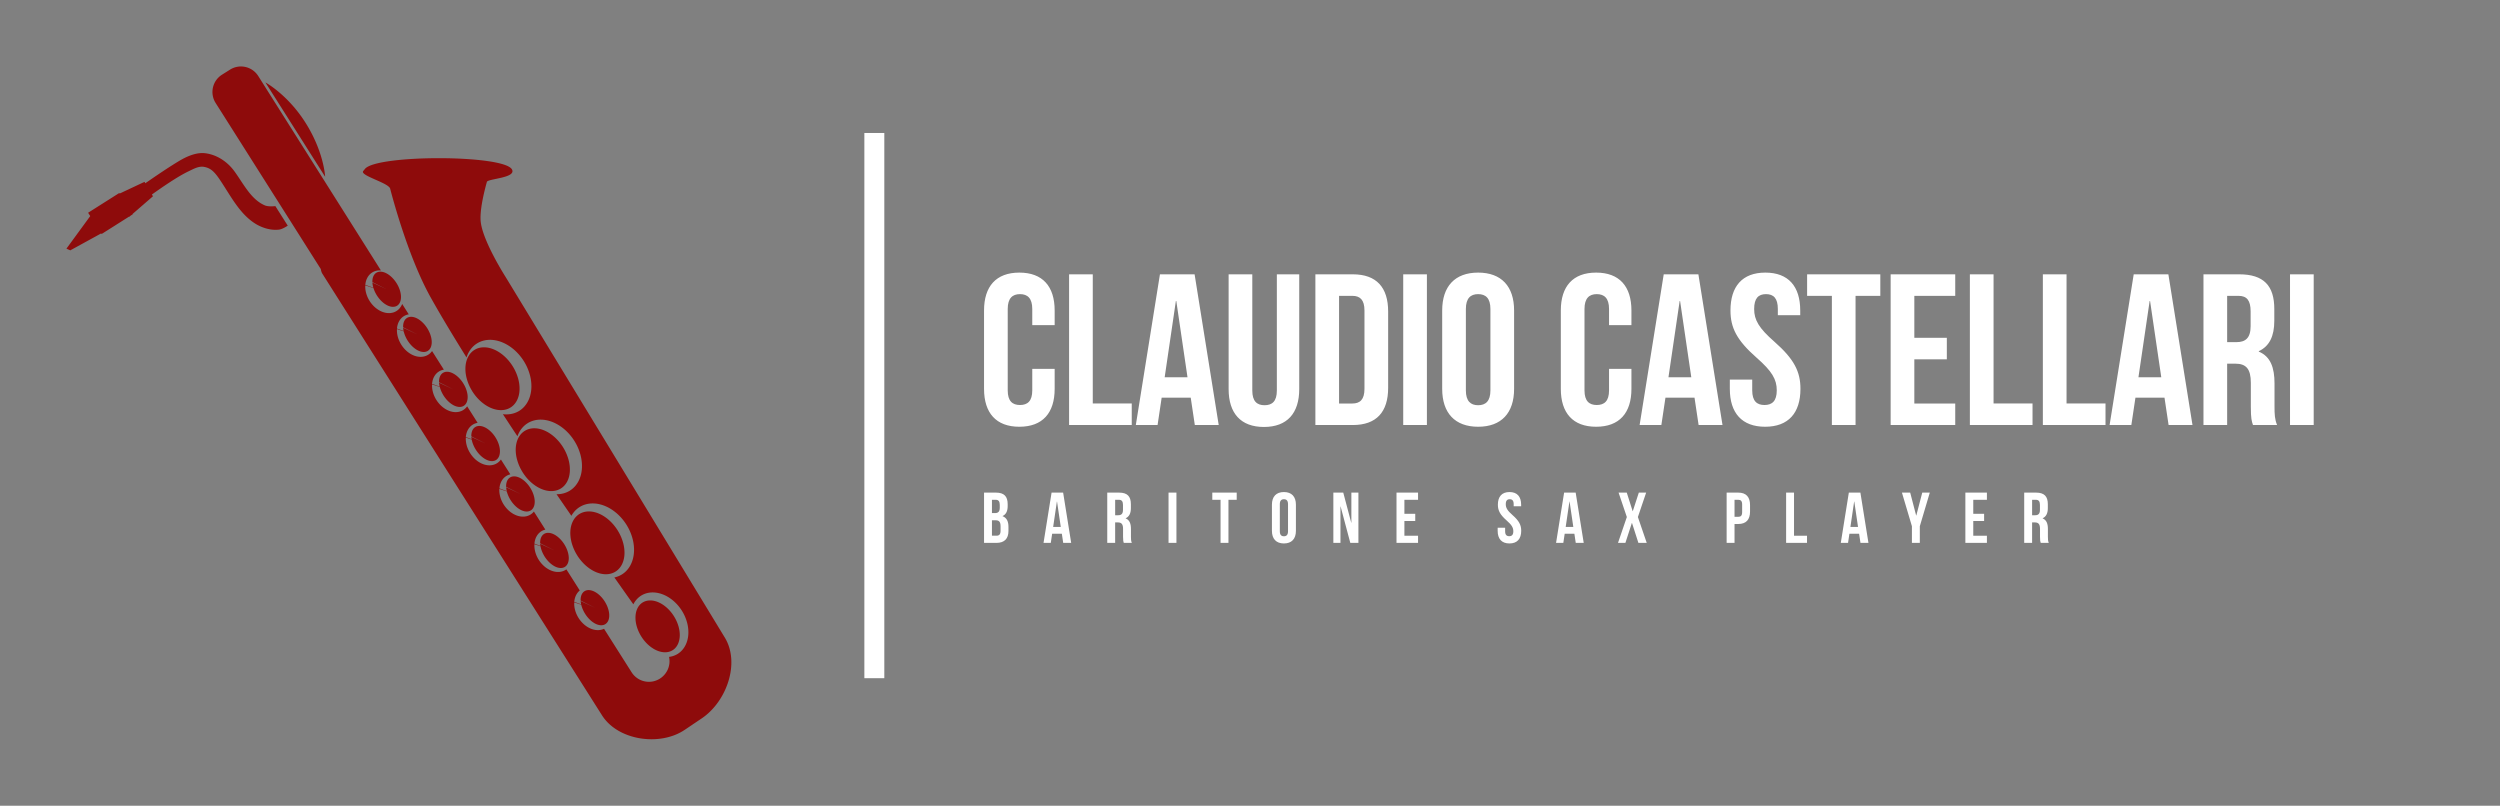
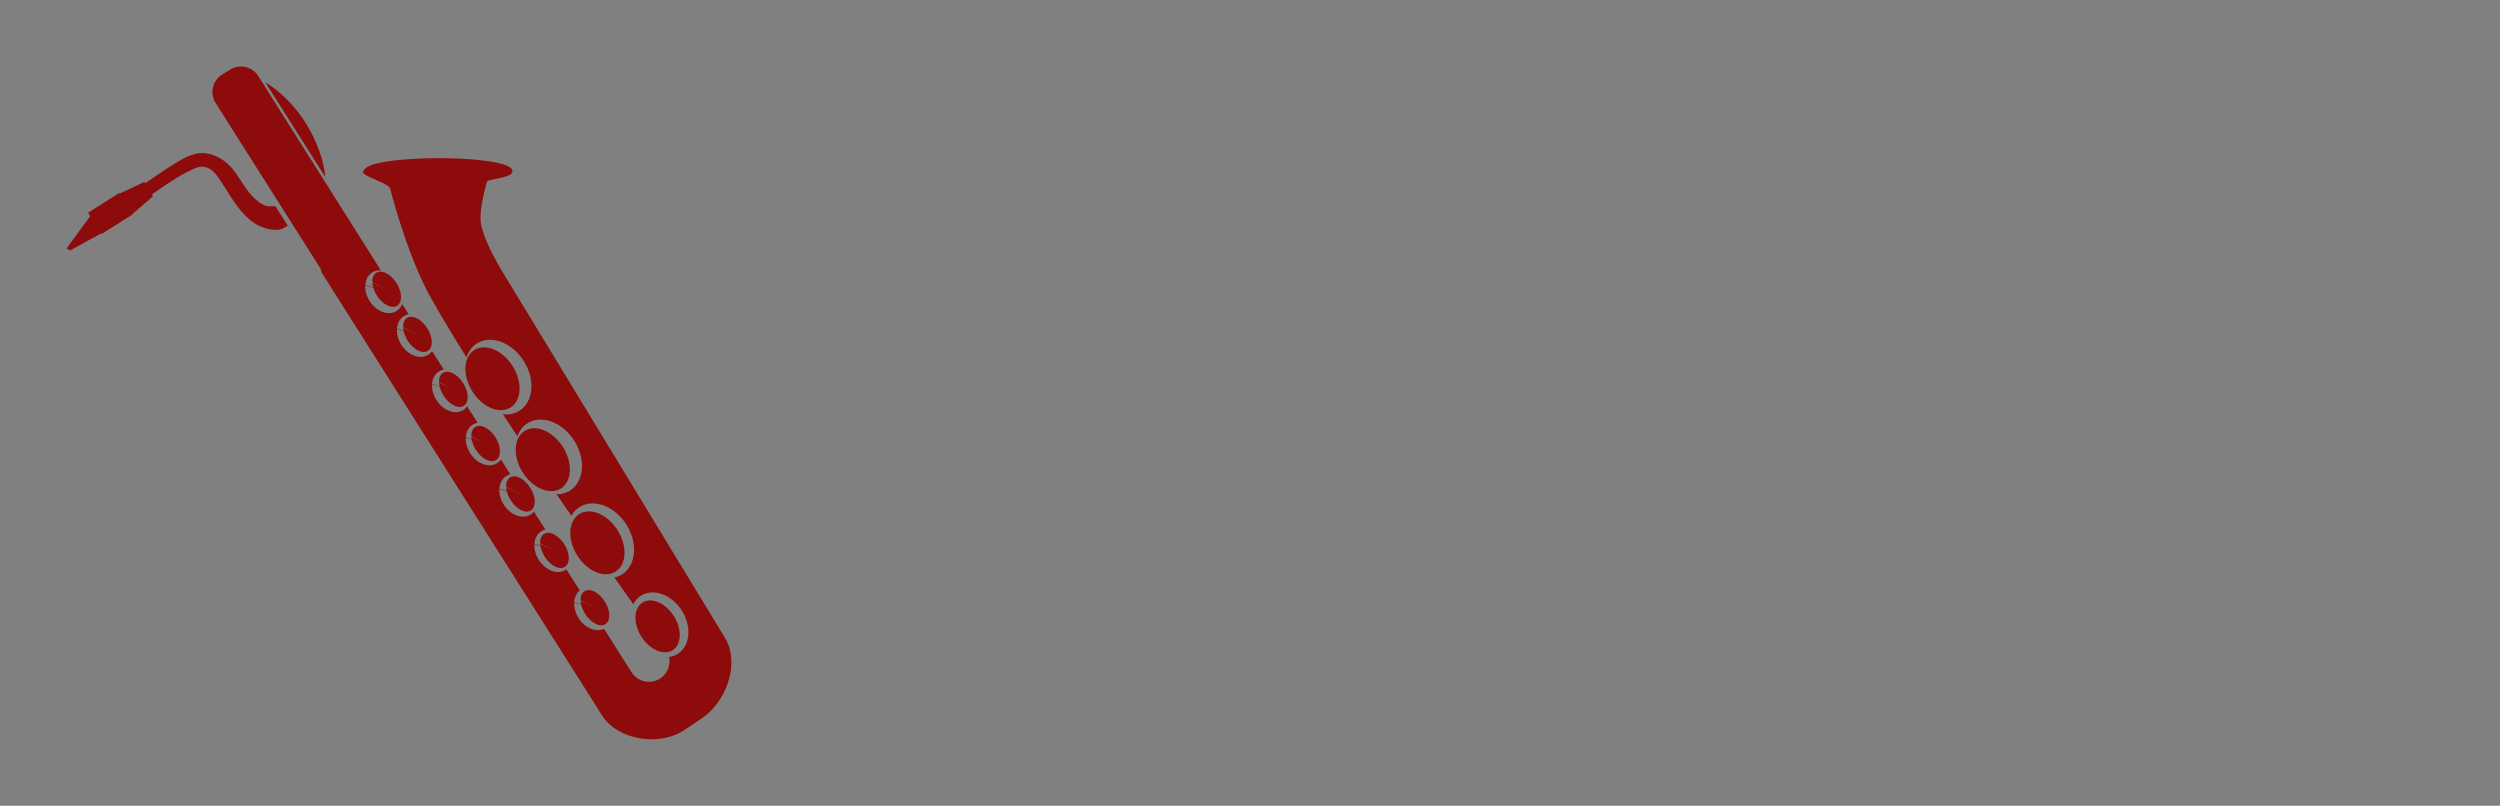
<svg xmlns="http://www.w3.org/2000/svg" width="3168.539" height="1021.225" viewBox="0 0 3168.539 1021.225">
  <rect x="0" y="0" width="3168.539" height="1021.225" fill="#808080" stroke="none" />
  <g transform="scale(8.427) translate(10, 10)">
    <defs id="SvgjsDefs9175" />
    <g id="SvgjsG9176" transform="matrix(4.02,0,0,4.02,-3.187,-2.594)" fill="#fff">
      <g transform="translate(0,-270.542)">
        <path style="display:inline;opacity:1;fill:#8e0b0b;fill-opacity:1;stroke:none;stroke-width:1.826;stroke-linecap:round;stroke-linejoin:round;stroke-miterlimit:4;stroke-dasharray:none;stroke-opacity:1;paint-order:stroke markers fill" d="m 6.611,271.494 c -0.359,0.227 -0.465,0.7 -0.238,1.059 l 3.935,6.214 c 0.009,0.063 0.026,0.119 0.054,0.167 l 10.467,16.529 c 0.597,0.943 2.166,1.167 3.092,0.543 l 0.641,-0.432 c 0.926,-0.624 1.441,-2.067 0.861,-3.02 l -8.203,-13.495 c 0,0 -0.829,-1.295 -0.926,-2.034 -0.057,-0.428 0.129,-1.169 0.227,-1.52 0.034,-0.121 1.093,-0.143 0.943,-0.458 -0.268,-0.566 -5.065,-0.569 -5.504,-0.028 l -0.065,0.08 c -0.137,0.169 0.924,0.432 1.006,0.652 0,0 0.62,2.472 1.52,4.081 0.377,0.674 0.837,1.437 1.338,2.241 a 1.488,1.132 57.656 0 1 0.403,-0.531 1.488,1.132 57.656 0 1 1.748,0.68 1.488,1.132 57.656 0 1 -0.183,1.852 1.488,1.132 57.656 0 1 -0.607,0.122 c 0.18,0.275 0.36,0.549 0.544,0.825 a 1.488,1.132 57.656 0 1 0.39,-0.493 1.488,1.132 57.656 0 1 1.748,0.68 1.488,1.132 57.656 0 1 -0.183,1.852 1.488,1.132 57.656 0 1 -0.492,0.13 c 0.187,0.274 0.372,0.542 0.555,0.808 a 1.488,1.132 57.656 0 1 0.32,-0.335 1.488,1.132 57.656 0 1 1.748,0.68 1.488,1.132 57.656 0 1 -0.183,1.852 1.488,1.132 57.656 0 1 -0.277,0.109 c 0.259,0.367 0.493,0.699 0.711,1.005 a 1.287,0.992 57.656 0 1 0.3,-0.331 1.287,0.992 57.656 0 1 1.522,0.581 1.287,0.992 57.656 0 1 -0.17,1.609 1.287,0.992 57.656 0 1 -0.317,0.108 c 0.069,0.305 -0.062,0.635 -0.342,0.813 -0.359,0.227 -0.831,0.121 -1.059,-0.238 l -1.031,-1.627 a 0.853,0.651 57.656 0 1 -0.449,0.013 0.853,0.651 57.656 0 1 -0.666,-1.001 l 0.262,0.088 a 0.729,0.434 57.656 0 0 0.543,0.717 0.729,0.434 57.656 0 0 0.504,-0.347 0.729,0.434 57.656 0 0 -0.558,-0.862 0.729,0.434 57.656 0 0 -0.512,0.336 l 0.535,0.267 -0.534,-0.251 a 0.729,0.434 57.656 0 0 0.018,0.126 l -0.257,-0.093 a 0.853,0.651 57.656 0 1 0.206,-0.426 l -0.501,-0.79 a 0.853,0.651 57.656 0 1 -0.53,0.06 0.853,0.651 57.656 0 1 -0.666,-1.001 l 0.228,0.076 a 0.729,0.434 57.656 0 0 0.553,0.763 0.729,0.434 57.656 0 0 0.504,-0.347 0.729,0.434 57.656 0 0 -0.558,-0.862 0.729,0.434 57.656 0 0 -0.512,0.336 l 0.535,0.267 -0.534,-0.251 a 0.729,0.434 57.656 0 0 0.009,0.08 l -0.224,-0.082 a 0.853,0.651 57.656 0 1 0.26,-0.465 0.853,0.651 57.656 0 1 0.148,-0.061 l -0.428,-0.676 a 0.853,0.651 57.656 0 1 -0.627,0.153 0.853,0.651 57.656 0 1 -0.666,-1 l 0.279,0.093 a 0.729,0.434 57.656 0 0 0.54,0.702 0.729,0.434 57.656 0 0 0.504,-0.347 0.729,0.434 57.656 0 0 -0.558,-0.862 0.729,0.434 57.656 0 0 -0.511,0.336 l 0.535,0.267 -0.534,-0.251 a 0.729,0.434 57.656 0 0 0.022,0.142 l -0.274,-0.099 a 0.853,0.651 57.656 0 1 0.26,-0.465 0.853,0.651 57.656 0 1 0.148,-0.061 l -0.352,-0.555 a 0.853,0.651 57.656 0 1 -0.647,0.18 0.853,0.651 57.656 0 1 -0.666,-1 l 0.22,0.074 a 0.729,0.434 57.656 0 0 0.552,0.755 0.729,0.434 57.656 0 0 0.504,-0.347 0.729,0.434 57.656 0 0 -0.558,-0.862 0.729,0.434 57.656 0 0 -0.512,0.336 l 0.535,0.267 -0.534,-0.251 a 0.729,0.434 57.656 0 0 0.01,0.088 l -0.217,-0.079 a 0.853,0.651 57.656 0 1 0.26,-0.465 0.853,0.651 57.656 0 1 0.181,-0.068 l -0.391,-0.618 a 0.853,0.651 57.656 0 1 -0.647,0.18 0.853,0.651 57.656 0 1 -0.666,-1.001 l 0.289,0.097 a 0.729,0.434 57.656 0 0 0.538,0.696 0.729,0.434 57.656 0 0 0.504,-0.347 0.729,0.434 57.656 0 0 -0.558,-0.862 0.729,0.434 57.656 0 0 -0.512,0.336 l 0.535,0.267 -0.534,-0.251 a 0.729,0.434 57.656 0 0 0.023,0.148 l -0.285,-0.103 a 0.853,0.651 57.656 0 1 0.26,-0.465 0.853,0.651 57.656 0 1 0.181,-0.067 l -0.441,-0.696 a 0.853,0.651 57.656 0 1 -0.647,0.18 0.853,0.651 57.656 0 1 -0.666,-1.001 l 0.252,0.084 a 0.729,0.434 57.656 0 0 0.544,0.721 0.729,0.434 57.656 0 0 0.504,-0.347 0.729,0.434 57.656 0 0 -0.558,-0.862 0.729,0.434 57.656 0 0 -0.512,0.336 l 0.535,0.267 -0.534,-0.251 a 0.729,0.434 57.656 0 0 0.017,0.122 l -0.248,-0.09 a 0.853,0.651 57.656 0 1 0.26,-0.465 0.853,0.651 57.656 0 1 0.181,-0.067 l -0.246,-0.388 a 0.853,0.651 57.656 0 1 -0.715,0.304 0.853,0.651 57.656 0 1 -0.666,-1 l 0.307,0.102 a 0.729,0.434 57.656 0 0 0.525,0.65 0.729,0.434 57.656 0 0 0.504,-0.347 0.729,0.434 57.656 0 0 -0.558,-0.862 0.729,0.434 57.656 0 0 -0.512,0.336 l 0.535,0.267 -0.534,-0.251 a 0.729,0.434 57.656 0 0 0.036,0.195 l -0.301,-0.109 a 0.853,0.651 57.656 0 1 0.583,-0.54 L 7.967,271.544 C 7.739,271.185 7.267,271.079 6.908,271.307 Z m 1.624,0.29 2.235,3.529 c 0,0 -0.04,-0.904 -0.714,-1.988 -0.674,-1.084 -1.521,-1.541 -1.521,-1.541 z m -6.633,4.875 0.079,0.125 -0.89,1.218 0.144,0.064 1.156,-0.634 0.015,0.023 1.029,-0.651 0.005,0.01 0.056,-0.049 0.077,-0.049 -0.007,-0.012 0.762,-0.661 -0.039,-0.066 c 0.36,-0.257 0.966,-0.676 1.369,-0.867 0.188,-0.089 0.381,-0.204 0.585,-0.166 0.251,0.046 0.39,0.188 0.591,0.485 0.388,0.575 0.718,1.246 1.299,1.623 0.264,0.171 0.602,0.277 0.914,0.238 0.095,-0.012 0.22,-0.08 0.324,-0.147 l -0.457,-0.721 c -0.002,-0.003 -0.003,-0.007 -0.005,-0.011 -0.142,0.014 -0.298,0.015 -0.397,-0.028 -0.529,-0.228 -0.806,-0.829 -1.149,-1.291 -0.269,-0.363 -0.675,-0.617 -1.1,-0.661 -0.32,-0.033 -0.669,0.121 -0.946,0.285 -0.069,0.041 -0.145,0.088 -0.226,0.139 -0.376,0.237 -0.769,0.507 -1.049,0.701 l -0.03,-0.052 -0.93,0.437 -0.013,-0.021 z m 14.461,5.128 a 1.271,0.889 57.656 0 0 -0.096,1.537 l 0.005,0.01 a 1.271,0.889 57.656 0 0 1.429,0.615 1.271,0.889 57.656 0 0 0.09,-1.54 1.271,0.889 57.656 0 0 -1.429,-0.622 z m 1.882,3.029 a 1.271,0.889 57.656 0 0 -0.096,1.537 l 0.006,0.01 a 1.271,0.889 57.656 0 0 1.429,0.615 1.271,0.889 57.656 0 0 0.09,-1.54 1.271,0.889 57.656 0 0 -1.429,-0.622 z m 2.043,3.111 a 1.271,0.889 57.656 0 0 -0.096,1.537 l 0.006,0.01 a 1.271,0.889 57.656 0 0 1.429,0.615 1.271,0.889 57.656 0 0 0.09,-1.54 1.271,0.889 57.656 0 0 -1.429,-0.622 z m 2.367,3.309 a 1.054,0.719 57.656 0 0 -0.064,1.265 l 0.005,0.008 a 1.054,0.719 57.656 0 0 1.169,0.52 1.054,0.719 57.656 0 0 0.059,-1.267 1.054,0.719 57.656 0 0 -1.169,-0.525 z" />
      </g>
    </g>
    <g id="SvgjsG9177" transform="matrix(1,0,0,1,355,10)" fill="#fff">
      <rect y="0" height="1" width="1" opacity="0" />
-       <rect y="0" x="-235" width="3" height="82" />
    </g>
    <g id="SvgjsG9178" transform="matrix(1.619,0,0,1.619,136.996,21.544)" fill="#fff">
-       <path d="M5.1 14.78 l2.08 0 l0 1.86 c0 2.24 -1.12 3.52 -3.28 3.52 s-3.28 -1.28 -3.28 -3.52 l0 -7.28 c0 -2.24 1.12 -3.52 3.28 -3.52 s3.28 1.28 3.28 3.52 l0 1.36 l-2.08 0 l0 -1.5 c0 -1 -0.44 -1.38 -1.14 -1.38 s-1.14 0.38 -1.14 1.38 l0 7.56 c0 1 0.44 1.36 1.14 1.36 s1.14 -0.36 1.14 -1.36 l0 -2 z M8.52 20 l0 -14 l2.2 0 l0 12 l3.62 0 l0 2 l-5.82 0 z M20.18 6 l2.24 14 l-2.22 0 l-0.38 -2.54 l-2.7 0 l-0.38 2.54 l-2.02 0 l2.24 -14 l3.22 0 z M18.44 8.48 l-1.04 7.08 l2.12 0 l-1.04 -7.08 l-0.04 0 z M23.34 6 l2.2 0 l0 10.8 c0 1 0.44 1.36 1.14 1.36 s1.14 -0.36 1.14 -1.36 l0 -10.8 l2.08 0 l0 10.66 c0 2.24 -1.12 3.52 -3.28 3.52 s-3.28 -1.28 -3.28 -3.52 l0 -10.66 z M31.4 20 l0 -14 l3.48 0 c2.2 0 3.28 1.22 3.28 3.46 l0 7.08 c0 2.24 -1.08 3.46 -3.28 3.46 l-3.48 0 z M34.84 8 l-1.24 0 l0 10 l1.24 0 c0.7 0 1.12 -0.36 1.12 -1.36 l0 -7.28 c0 -1 -0.42 -1.36 -1.12 -1.36 z M39.56 20 l0 -14 l2.2 0 l0 14 l-2.2 0 z M45.38 9.22 l0 7.56 c0 1 0.44 1.38 1.14 1.38 s1.14 -0.38 1.14 -1.38 l0 -7.56 c0 -1 -0.44 -1.38 -1.14 -1.38 s-1.14 0.38 -1.14 1.38 z M43.18 16.64 l0 -7.28 c0 -2.24 1.18 -3.52 3.34 -3.52 s3.34 1.28 3.34 3.52 l0 7.28 c0 2.24 -1.18 3.52 -3.34 3.52 s-3.34 -1.28 -3.34 -3.52 z M58.68 14.78 l2.08 0 l0 1.86 c0 2.24 -1.12 3.52 -3.28 3.52 s-3.28 -1.28 -3.28 -3.52 l0 -7.28 c0 -2.24 1.12 -3.52 3.28 -3.52 s3.28 1.28 3.28 3.52 l0 1.36 l-2.08 0 l0 -1.5 c0 -1 -0.44 -1.38 -1.14 -1.38 s-1.14 0.38 -1.14 1.38 l0 7.56 c0 1 0.44 1.36 1.14 1.36 s1.14 -0.36 1.14 -1.36 l0 -2 z M66.98 6 l2.24 14 l-2.22 0 l-0.38 -2.54 l-2.7 0 l-0.38 2.54 l-2.02 0 l2.24 -14 l3.22 0 z M65.24 8.48 l-1.04 7.08 l2.12 0 l-1.04 -7.08 l-0.04 0 z M69.96 9.36 c0 -2.24 1.1 -3.52 3.24 -3.52 s3.24 1.28 3.24 3.52 l0 0.44 l-2.08 0 l0 -0.58 c0 -1 -0.4 -1.38 -1.1 -1.38 s-1.1 0.38 -1.1 1.38 c0 1.02 0.44 1.78 1.88 3.04 c1.84 1.62 2.42 2.78 2.42 4.38 c0 2.24 -1.12 3.52 -3.28 3.52 s-3.28 -1.28 -3.28 -3.52 l0 -0.86 l2.08 0 l0 1 c0 1 0.44 1.36 1.14 1.36 s1.14 -0.36 1.14 -1.36 c0 -1.02 -0.44 -1.78 -1.88 -3.04 c-1.84 -1.62 -2.42 -2.78 -2.42 -4.38 z M77.08 8 l0 -2 l6.8 0 l0 2 l-2.3 0 l0 12 l-2.2 0 l0 -12 l-2.3 0 z M87.04 8 l0 3.9 l3.02 0 l0 2 l-3.02 0 l0 4.1 l3.8 0 l0 2 l-6 0 l0 -14 l6 0 l0 2 l-3.8 0 z M92.2 20 l0 -14 l2.2 0 l0 12 l3.62 0 l0 2 l-5.82 0 z M98.98 20 l0 -14 l2.2 0 l0 12 l3.62 0 l0 2 l-5.82 0 z M110.64 6 l2.24 14 l-2.22 0 l-0.38 -2.54 l-2.7 0 l-0.38 2.54 l-2.02 0 l2.24 -14 l3.22 0 z M108.9 8.48 l-1.04 7.08 l2.12 0 l-1.04 -7.08 l-0.04 0 z M120.74 20 l-2.24 0 c-0.12 -0.36 -0.2 -0.58 -0.2 -1.72 l0 -2.2 c0 -1.3 -0.44 -1.78 -1.44 -1.78 l-0.76 0 l0 5.7 l-2.2 0 l0 -14 l3.32 0 c2.28 0 3.26 1.06 3.26 3.22 l0 1.1 c0 1.44 -0.46 2.36 -1.44 2.82 l0 0.04 c1.1 0.46 1.46 1.5 1.46 2.96 l0 2.16 c0 0.68 0.02 1.18 0.24 1.7 z M117.16 8 l-1.06 0 l0 4.3 l0.86 0 c0.82 0 1.32 -0.36 1.32 -1.48 l0 -1.38 c0 -1 -0.34 -1.44 -1.12 -1.44 z M121.94 20 l0 -14 l2.2 0 l0 14 l-2.2 0 z" />
-     </g>
+       </g>
    <g id="SvgjsG9179" transform="matrix(0.54,0,0,0.54,137.568,60.849)" fill="#fff">
-       <path d="M4.12 6 c2.28 0 3.26 1.06 3.26 3.22 l0 0.5 c0 1.44 -0.44 2.34 -1.42 2.8 l0 0.04 c1.18 0.46 1.64 1.5 1.64 2.98 l0 1.14 c0 2.16 -1.14 3.32 -3.34 3.32 l-3.46 0 l0 -14 l3.32 0 z M3.98 13.7 l-0.98 0 l0 4.3 l1.26 0 c0.74 0 1.14 -0.34 1.14 -1.38 l0 -1.22 c0 -1.3 -0.42 -1.7 -1.42 -1.7 z M4.06 8 l-1.06 0 l0 3.7 l0.86 0 c0.82 0 1.32 -0.36 1.32 -1.48 l0 -0.78 c0 -1 -0.34 -1.44 -1.12 -1.44 z M22.828 6 l2.24 14 l-2.22 0 l-0.38 -2.54 l-2.7 0 l-0.38 2.54 l-2.02 0 l2.24 -14 l3.22 0 z M21.088 8.48 l-1.04 7.08 l2.12 0 l-1.04 -7.08 l-0.04 0 z M41.956 20 l-2.24 0 c-0.12 -0.36 -0.2 -0.58 -0.2 -1.72 l0 -2.2 c0 -1.3 -0.44 -1.78 -1.44 -1.78 l-0.76 0 l0 5.7 l-2.2 0 l0 -14 l3.32 0 c2.28 0 3.26 1.06 3.26 3.22 l0 1.1 c0 1.44 -0.46 2.36 -1.44 2.82 l0 0.04 c1.1 0.46 1.46 1.5 1.46 2.96 l0 2.16 c0 0.68 0.02 1.18 0.24 1.7 z M38.376 8 l-1.06 0 l0 4.3 l0.86 0 c0.82 0 1.32 -0.36 1.32 -1.48 l0 -1.38 c0 -1 -0.34 -1.44 -1.12 -1.44 z M52.184 20 l0 -14 l2.2 0 l0 14 l-2.2 0 z M64.372 8 l0 -2 l6.8 0 l0 2 l-2.3 0 l0 12 l-2.2 0 l0 -12 l-2.3 0 z M83.18 9.22 l0 7.56 c0 1 0.44 1.38 1.14 1.38 s1.14 -0.38 1.14 -1.38 l0 -7.56 c0 -1 -0.44 -1.38 -1.14 -1.38 s-1.14 0.38 -1.14 1.38 z M80.98 16.64 l0 -7.28 c0 -2.24 1.18 -3.52 3.34 -3.52 s3.34 1.28 3.34 3.52 l0 7.28 c0 2.24 -1.18 3.52 -3.34 3.52 s-3.34 -1.28 -3.34 -3.52 z M102.808 20 l-2.7 -10.14 l-0.04 0 l0 10.14 l-1.98 0 l0 -14 l2.76 0 l2.22 8.38 l0.04 0 l0 -8.38 l1.96 0 l0 14 l-2.26 0 z M117.876 8 l0 3.9 l3.02 0 l0 2 l-3.02 0 l0 4.1 l3.8 0 l0 2 l-6 0 l0 -14 l6 0 l0 2 l-3.8 0 z M143.911 9.36 c0 -2.24 1.1 -3.52 3.24 -3.52 s3.24 1.28 3.24 3.52 l0 0.44 l-2.08 0 l0 -0.58 c0 -1 -0.4 -1.38 -1.1 -1.38 s-1.1 0.38 -1.1 1.38 c0 1.02 0.44 1.78 1.88 3.04 c1.84 1.62 2.42 2.78 2.42 4.38 c0 2.24 -1.12 3.52 -3.28 3.52 s-3.28 -1.28 -3.28 -3.52 l0 -0.86 l2.08 0 l0 1 c0 1 0.44 1.36 1.14 1.36 s1.14 -0.36 1.14 -1.36 c0 -1.02 -0.44 -1.78 -1.88 -3.04 c-1.84 -1.62 -2.42 -2.78 -2.42 -4.38 z M165.579 6 l2.24 14 l-2.22 0 l-0.38 -2.54 l-2.7 0 l-0.38 2.54 l-2.02 0 l2.24 -14 l3.22 0 z M163.839 8.48 l-1.04 7.08 l2.12 0 l-1.04 -7.08 l-0.04 0 z M183.167 6 l2.04 0 l-2.3 6.8 l2.46 7.2 l-2.32 0 l-1.78 -5.54 l-0.04 0 l-1.8 5.54 l-2.06 0 l2.46 -7.2 l-2.3 -6.8 l2.28 0 l1.64 5.16 l0.04 0 z M210.863 6 c2.2 0 3.28 1.22 3.28 3.46 l0 1.82 c0 2.24 -1.08 3.46 -3.28 3.46 l-1.04 0 l0 5.26 l-2.2 0 l0 -14 l3.24 0 z M210.863 8 l-1.04 0 l0 4.74 l1.04 0 c0.7 0 1.08 -0.32 1.08 -1.32 l0 -2.1 c0 -1 -0.38 -1.32 -1.08 -1.32 z M224.191 20 l0 -14 l2.2 0 l0 12 l3.62 0 l0 2 l-5.82 0 z M244.879 6 l2.24 14 l-2.22 0 l-0.38 -2.54 l-2.7 0 l-0.38 2.54 l-2.02 0 l2.24 -14 l3.22 0 z M243.139 8.48 l-1.04 7.08 l2.12 0 l-1.04 -7.08 l-0.04 0 z M259.227 20 l0 -4.64 l-2.78 -9.36 l2.3 0 l1.66 6.38 l0.04 0 l1.66 -6.38 l2.1 0 l-2.78 9.36 l0 4.64 l-2.2 0 z M276.315 8 l0 3.9 l3.02 0 l0 2 l-3.02 0 l0 4.1 l3.8 0 l0 2 l-6 0 l0 -14 l6 0 l0 2 l-3.8 0 z M297.343 20 l-2.24 0 c-0.12 -0.36 -0.2 -0.58 -0.2 -1.72 l0 -2.2 c0 -1.3 -0.44 -1.78 -1.44 -1.78 l-0.76 0 l0 5.7 l-2.2 0 l0 -14 l3.32 0 c2.28 0 3.26 1.06 3.26 3.22 l0 1.1 c0 1.44 -0.46 2.36 -1.44 2.82 l0 0.04 c1.1 0.46 1.46 1.5 1.46 2.96 l0 2.16 c0 0.68 0.02 1.18 0.24 1.7 z M293.763 8 l-1.06 0 l0 4.3 l0.86 0 c0.82 0 1.32 -0.36 1.32 -1.48 l0 -1.38 c0 -1 -0.34 -1.44 -1.12 -1.44 z" />
-     </g>
+       </g>
  </g>
</svg>